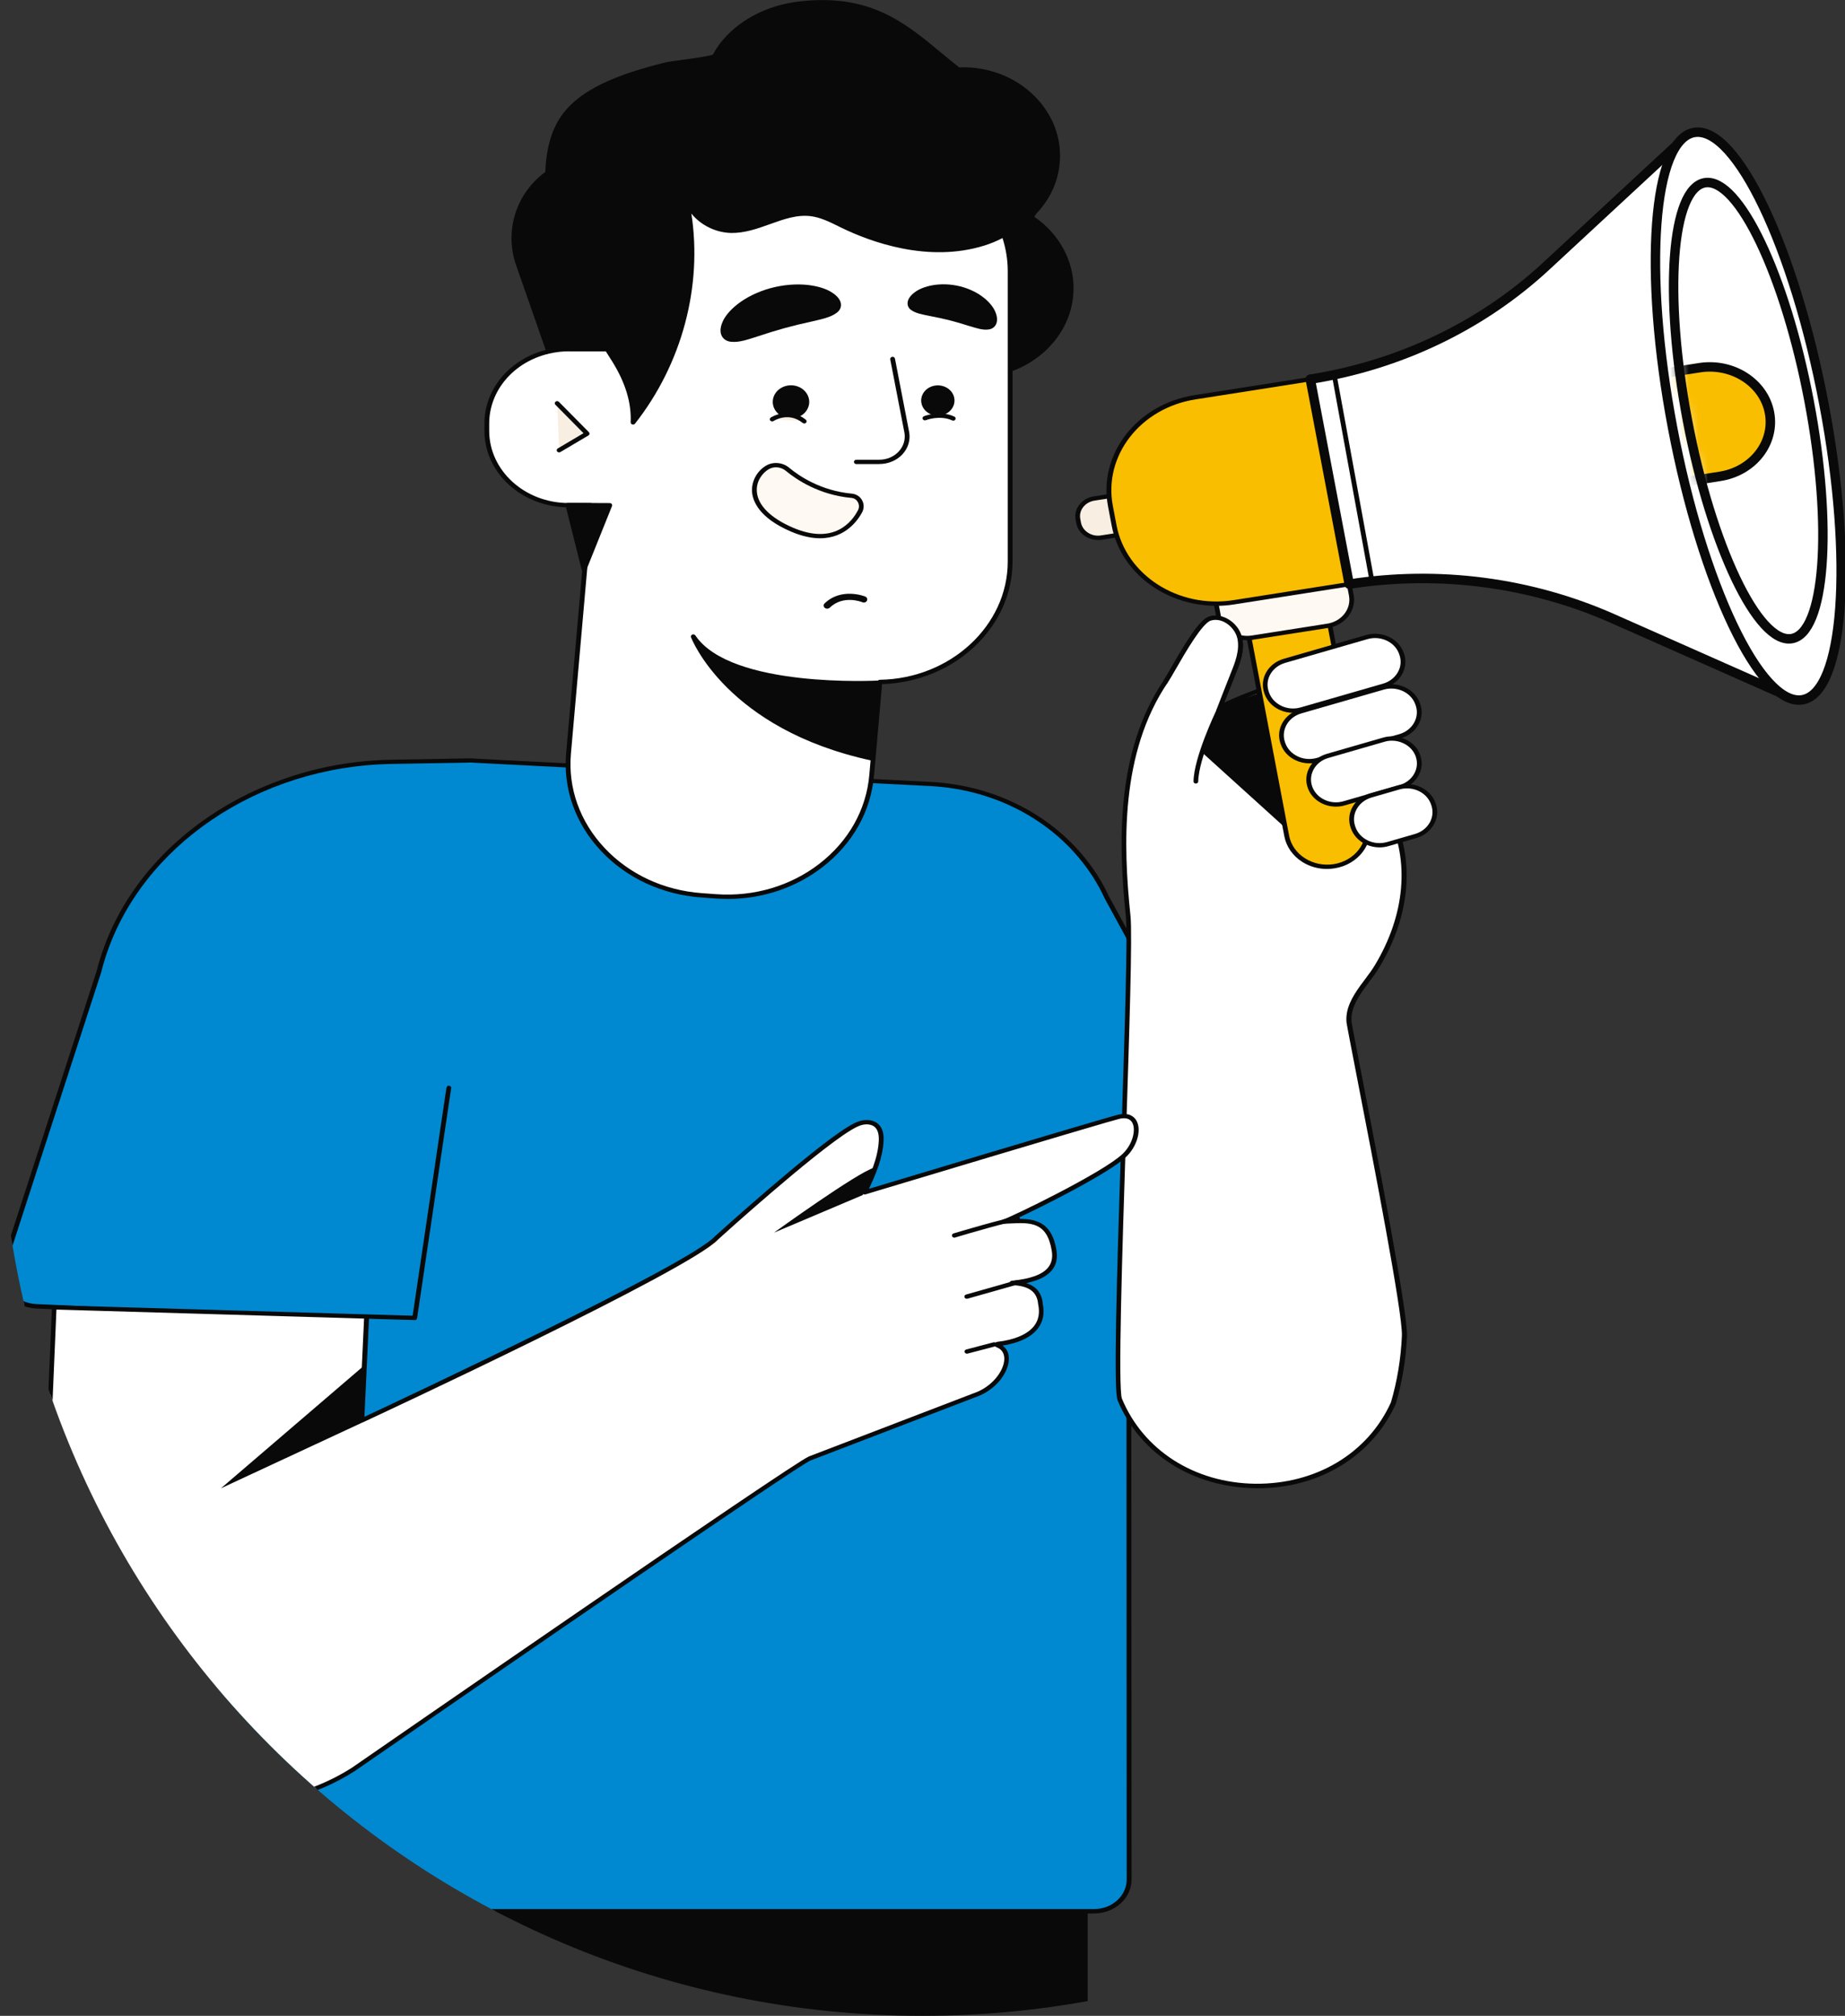
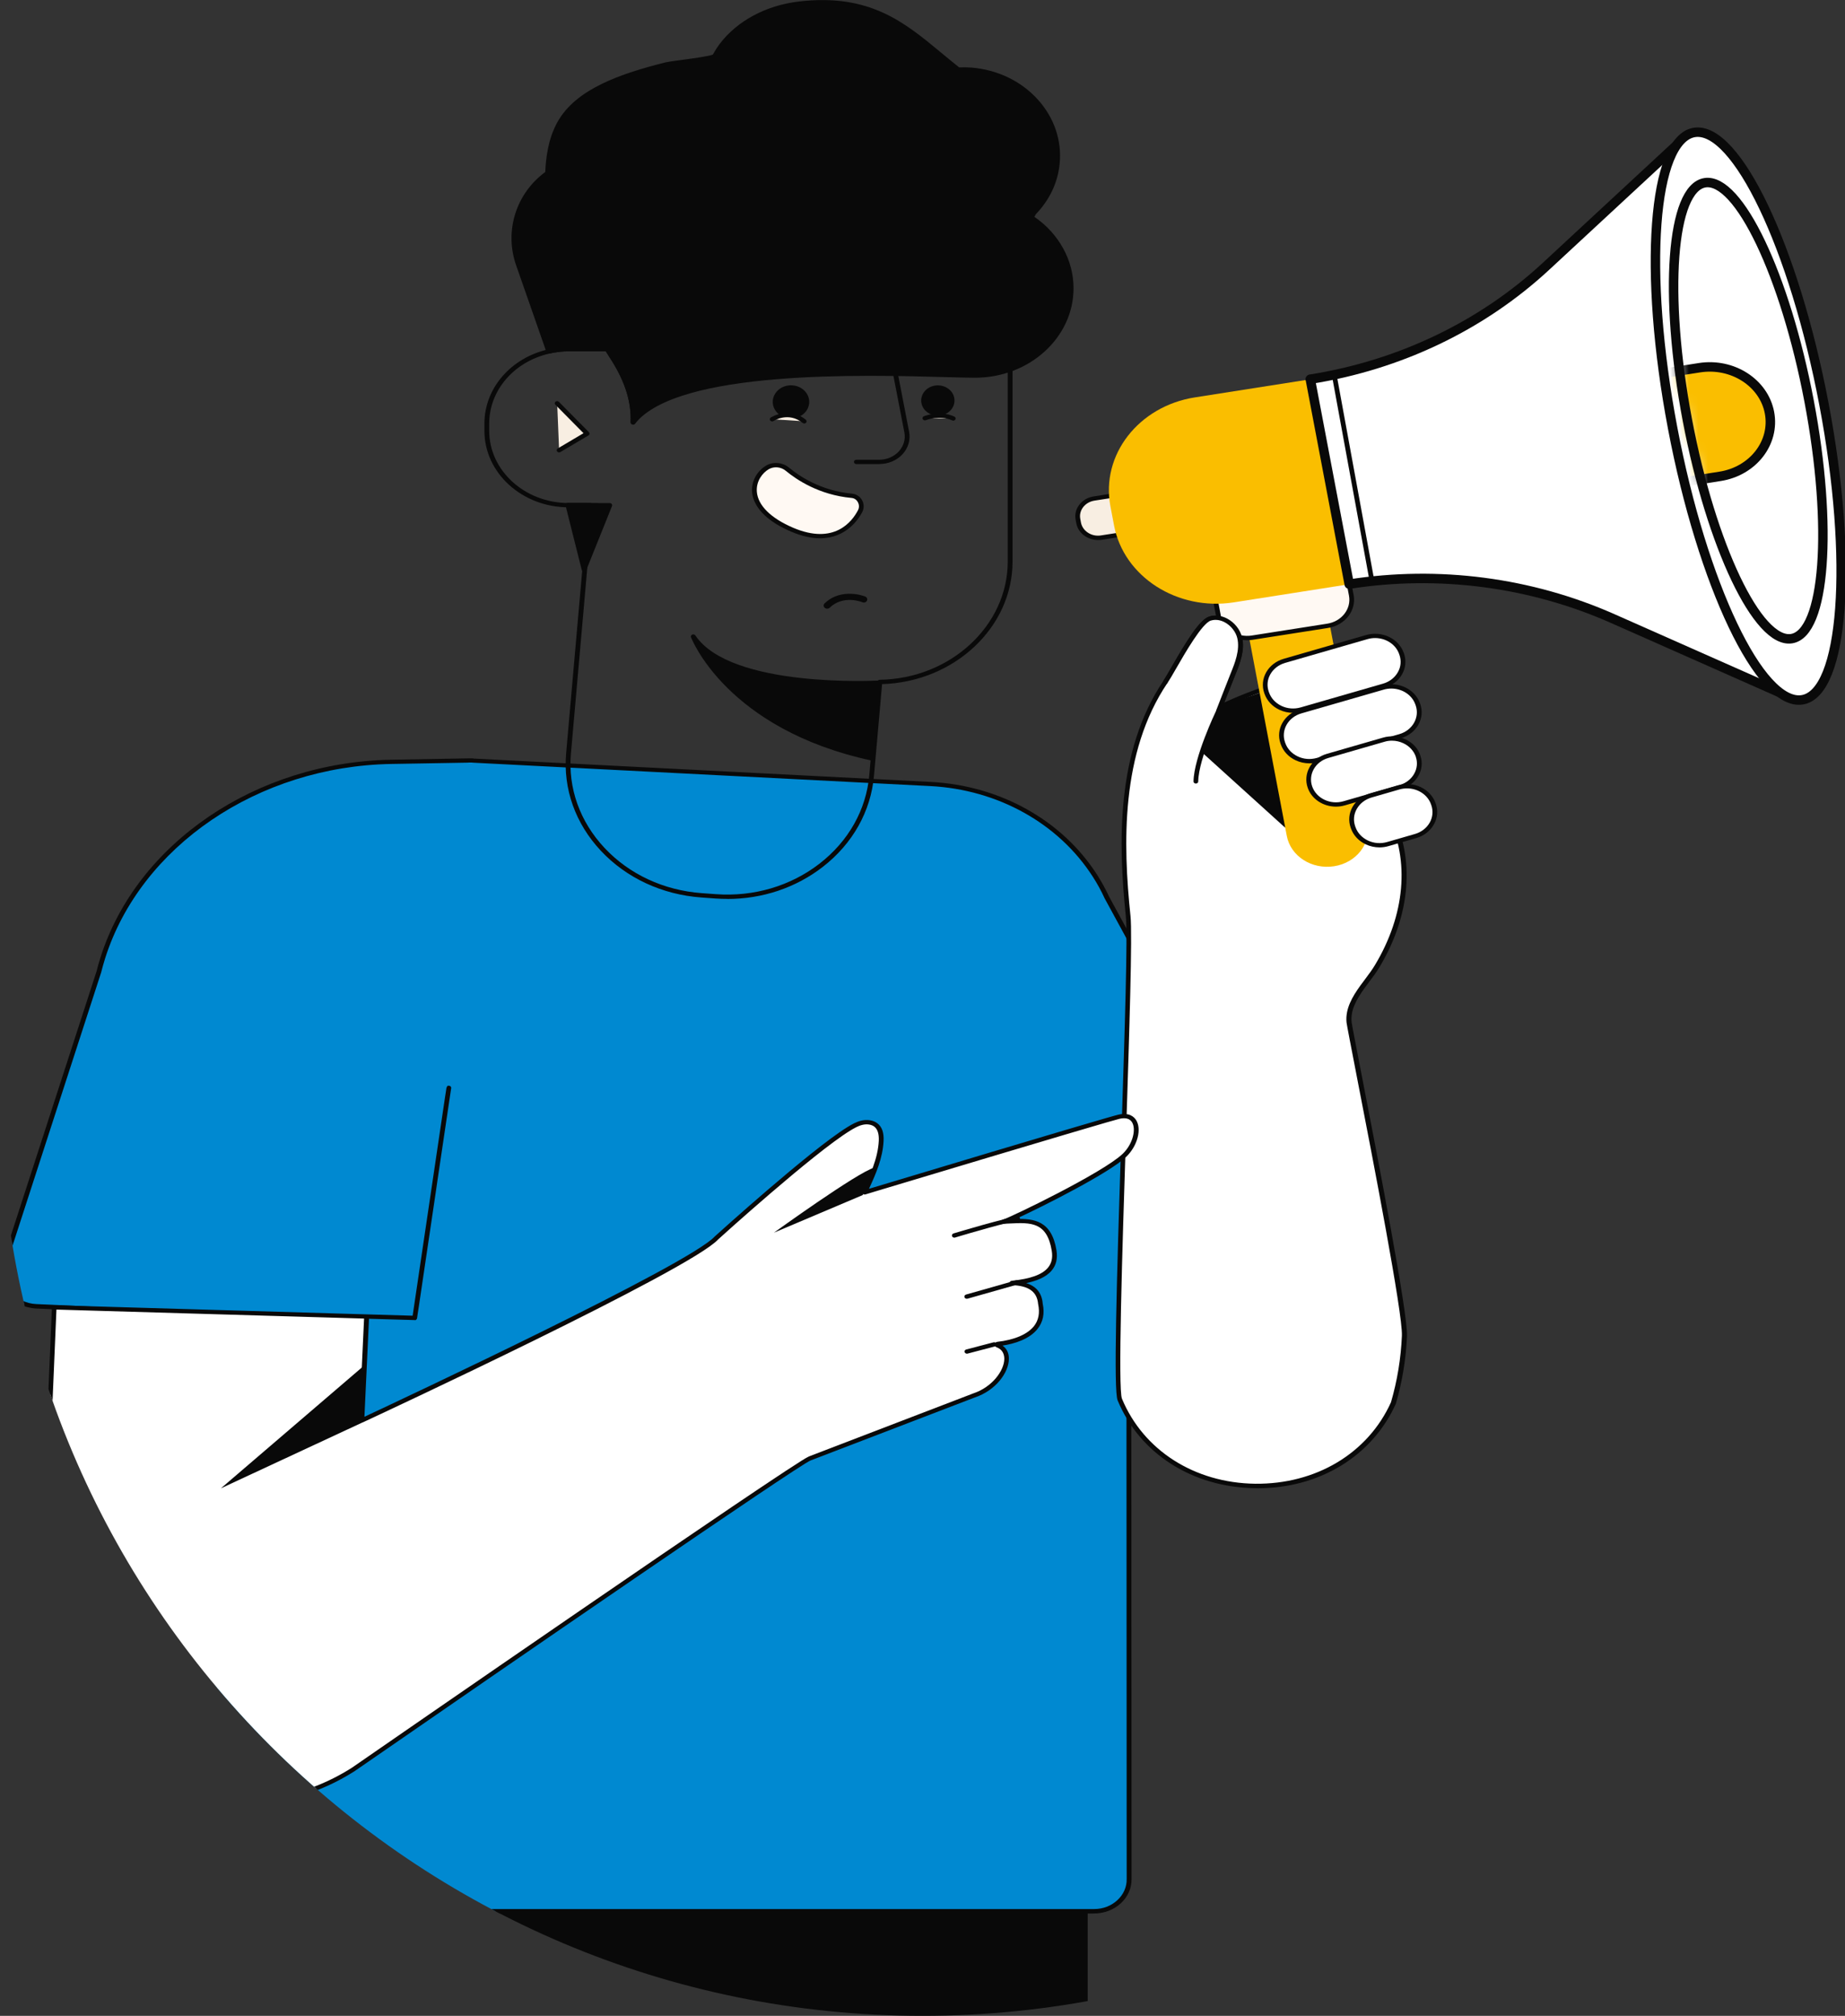
<svg xmlns="http://www.w3.org/2000/svg" width="195" height="213" viewBox="0 0 195 213" fill="none">
  <rect x="0" y="0" width="195" height="213" fill="#333333" stroke="none" />
  <g clip-path="url(#clip0_2616_669)">
    <path d="M114.959 201.861H23.352V213H114.959V201.861Z" fill="#090909" />
    <path d="M131.057 130.422C133.502 130.479 135.139 128.149 134.048 126.157L116.976 94.839C116.612 94.048 116.201 93.286 115.726 92.552C112.206 87.051 105.806 83.225 98.331 82.844L49.972 80.37L49.956 80.349H49.6H49.521C49.466 80.349 49.419 80.349 49.363 80.349L41.349 80.485C27.348 80.73 14.73 88.971 10.861 101.204C10.703 101.7 10.561 102.196 10.434 102.699L0.403 133.644C-0.285 135.765 1.392 137.915 3.821 138.023L27.909 139.123L20.157 197.632C19.856 199.926 21.826 201.947 24.365 201.947H115.632C117.696 201.947 119.357 200.408 119.334 198.538L119.302 130.113L131.057 130.415V130.422Z" fill="#0089D1" />
    <path d="M115.631 202.184H24.373C23.091 202.184 21.865 201.681 21.011 200.811C20.157 199.941 19.761 198.776 19.911 197.618L27.632 139.354L3.813 138.261C2.579 138.203 1.456 137.642 0.744 136.729C0.024 135.808 -0.182 134.665 0.166 133.586L10.197 102.656C10.323 102.16 10.466 101.657 10.624 101.16C14.437 89.108 27.07 80.521 41.349 80.277L49.426 80.133C49.426 80.133 49.49 80.133 49.529 80.133H49.616H49.964C50.004 80.133 50.043 80.14 50.083 80.155L98.362 82.621C105.688 82.995 112.269 86.67 115.964 92.445C116.43 93.178 116.858 93.962 117.229 94.76L134.293 126.064C134.839 127.071 134.775 128.243 134.103 129.185C133.438 130.134 132.291 130.688 131.065 130.652L119.563 130.357L119.595 198.545C119.61 199.509 119.207 200.422 118.456 201.113C117.704 201.803 116.707 202.184 115.639 202.184H115.631ZM49.513 80.586H49.458C49.458 80.586 49.395 80.586 49.371 80.586L41.357 80.723C27.292 80.967 14.856 89.417 11.107 101.276C10.956 101.765 10.814 102.261 10.687 102.764L0.649 133.708C0.34 134.65 0.53 135.657 1.155 136.455C1.78 137.261 2.761 137.75 3.845 137.793L27.933 138.901C28.004 138.901 28.067 138.936 28.115 138.98C28.162 139.03 28.178 139.095 28.17 139.152L20.418 197.661C20.283 198.689 20.639 199.725 21.391 200.494C22.142 201.271 23.234 201.717 24.373 201.717H115.639C116.573 201.717 117.443 201.386 118.092 200.782C118.748 200.178 119.096 199.38 119.08 198.538L119.049 130.113C119.049 130.048 119.073 129.99 119.128 129.947C119.175 129.904 119.239 129.883 119.31 129.883L131.065 130.185C132.125 130.228 133.098 129.739 133.668 128.926C134.237 128.114 134.301 127.114 133.826 126.251L116.755 94.933C116.391 94.135 115.972 93.372 115.513 92.66C111.905 87.015 105.474 83.427 98.315 83.06L49.956 80.586C49.956 80.586 49.901 80.579 49.869 80.572H49.6H49.505L49.513 80.586Z" fill="#090909" />
    <path d="M145.55 102.081C148.509 97.155 149.513 91.2 146.855 85.98L143.454 87.109C143.454 87.109 140.194 78.58 139.672 72.352C138.367 70.231 128.906 74.704 128.906 74.704C128.906 74.704 129.847 72.381 130.314 71.216C130.812 69.986 131.318 68.67 131.018 67.383C130.717 66.096 129.27 64.945 127.901 65.355C126.548 65.757 123.993 70.842 123.186 72.043C118.337 79.249 118.392 88.683 119.247 96.831C119.698 101.175 117.538 145.898 118.361 147.883C123.344 159.87 141.903 160.115 147.259 148.256C147.939 145.926 148.327 143.539 148.429 141.144C148.564 137.908 142.67 108.985 142.575 107.999C142.449 106.626 143.169 105.411 143.999 104.26C144.537 103.519 145.123 102.8 145.55 102.074V102.081Z" fill="white" />
    <path d="M132.908 157.246C132.829 157.246 132.742 157.246 132.663 157.246C126.034 157.159 120.465 153.607 118.123 147.969C117.688 146.912 117.997 136.067 118.527 119.635C118.875 108.913 119.199 98.794 118.993 96.853C118.195 89.187 117.918 79.428 122.973 71.921C123.17 71.633 123.471 71.094 123.835 70.475C125.354 67.836 126.793 65.441 127.83 65.139C128.423 64.959 129.088 65.038 129.697 65.355C130.48 65.765 131.089 66.527 131.279 67.34C131.603 68.728 131.026 70.151 130.567 71.295L129.38 74.236C131.595 73.229 138.675 70.238 139.91 72.244C139.925 72.273 139.941 72.309 139.941 72.338C140.408 77.911 143.121 85.44 143.628 86.814L146.792 85.764C146.911 85.721 147.053 85.778 147.108 85.886C149.576 90.74 149.102 96.687 145.795 102.196C145.487 102.714 145.099 103.232 144.719 103.735C144.553 103.958 144.387 104.174 144.229 104.397C143.319 105.662 142.734 106.755 142.852 107.992C142.876 108.244 143.319 110.516 143.928 113.659C145.629 122.432 148.801 138.764 148.706 141.166C148.603 143.582 148.208 145.991 147.528 148.328C145.028 153.859 139.459 157.253 132.94 157.253L132.908 157.246ZM128.471 65.499C128.312 65.499 128.146 65.52 127.972 65.57C127.055 65.844 125.243 68.994 124.27 70.684C123.89 71.338 123.598 71.856 123.392 72.158C118.416 79.543 118.693 89.209 119.484 96.802C119.69 98.773 119.365 108.906 119.017 119.642C118.606 132.349 118.147 146.746 118.582 147.796C120.853 153.254 126.248 156.692 132.663 156.778C139.087 156.843 144.577 153.564 147.013 148.17C147.678 145.898 148.066 143.517 148.168 141.137C148.263 138.785 145.099 122.483 143.398 113.731C142.765 110.459 142.346 108.294 142.314 108.021C142.18 106.576 142.939 105.303 143.778 104.138C143.944 103.915 144.11 103.692 144.276 103.469C144.664 102.951 145.028 102.462 145.32 101.973C148.509 96.666 149.007 90.956 146.713 86.267L143.533 87.324C143.469 87.346 143.398 87.346 143.335 87.317C143.272 87.288 143.224 87.245 143.208 87.188C143.177 87.101 139.957 78.608 139.419 72.431C138.462 71.108 132.553 73.244 129.016 74.912C128.921 74.955 128.811 74.941 128.732 74.883C128.653 74.819 128.629 74.718 128.66 74.632L130.069 71.144C130.512 70.058 131.057 68.699 130.765 67.44C130.606 66.764 130.084 66.103 129.428 65.757C129.19 65.628 128.85 65.506 128.471 65.506V65.499Z" fill="#090909" />
    <path d="M127.023 79.486L135.835 87.461L142.409 75.84L141.009 70.561L129.048 74.596L127.023 79.486Z" fill="#090909" />
    <path d="M141.001 91.531C138.644 91.898 136.405 90.467 136.002 88.324L132.023 67.383C131.619 65.24 133.193 63.205 135.551 62.838C137.908 62.471 140.147 63.902 140.55 66.045L144.529 86.986C144.933 89.129 143.359 91.165 141.001 91.531Z" fill="#FABE00" />
-     <path d="M140.25 91.819C139.316 91.819 138.399 91.56 137.615 91.057C136.619 90.417 135.954 89.46 135.741 88.36L131.761 67.419C131.556 66.326 131.825 65.218 132.537 64.312C133.241 63.406 134.293 62.802 135.503 62.608C136.706 62.421 137.924 62.665 138.921 63.305C139.917 63.945 140.582 64.902 140.796 66.002L144.775 86.943C145.202 89.209 143.525 91.366 141.041 91.754C140.78 91.797 140.511 91.819 140.25 91.819ZM136.294 63.003C136.065 63.003 135.828 63.025 135.59 63.061C134.514 63.226 133.581 63.766 132.956 64.578C132.331 65.384 132.086 66.369 132.268 67.347L136.247 88.288C136.429 89.266 137.022 90.115 137.916 90.683C138.81 91.251 139.886 91.474 140.962 91.308C143.177 90.963 144.664 89.043 144.284 87.022L140.305 66.081C140.123 65.103 139.53 64.254 138.636 63.686C137.94 63.241 137.125 63.01 136.294 63.01V63.003Z" fill="#090909" />
    <path d="M130.982 60.268L138.965 59.016C140.633 58.754 142.224 59.774 142.511 61.291L142.818 62.907C143.106 64.423 141.984 65.869 140.315 66.13L132.333 67.383C130.665 67.644 129.074 66.624 128.786 65.108L128.479 63.492C128.192 61.975 129.314 60.529 130.982 60.268Z" fill="#FFF9F3" />
    <path d="M131.809 67.649C130.219 67.649 128.819 66.613 128.534 65.139L128.225 63.521C127.917 61.881 129.127 60.314 130.939 60.033L138.921 58.782C140.724 58.502 142.449 59.602 142.757 61.249L143.066 62.867C143.374 64.506 142.164 66.074 140.353 66.354L132.371 67.606C132.181 67.635 131.991 67.649 131.801 67.649H131.809ZM139.49 59.192C139.332 59.192 139.174 59.206 139.008 59.228L131.026 60.479C129.491 60.716 128.463 62.047 128.724 63.442L129.032 65.06C129.293 66.455 130.757 67.39 132.292 67.153L140.273 65.901C141.808 65.664 142.837 64.334 142.575 62.938L142.267 61.321C142.03 60.076 140.835 59.192 139.49 59.192Z" fill="#090909" />
    <path d="M115.63 52.688L117.953 52.324L118.737 56.456L116.414 56.82C115.276 56.998 114.197 56.306 114.001 55.272L113.927 54.882C113.73 53.847 114.491 52.867 115.63 52.688Z" fill="#F8EEE2" />
    <path d="M116.059 57.063C115.584 57.063 115.117 56.927 114.714 56.675C114.2 56.344 113.867 55.862 113.757 55.301L113.685 54.913C113.464 53.755 114.318 52.655 115.592 52.454L117.918 52.087C117.981 52.08 118.052 52.087 118.108 52.123C118.163 52.159 118.202 52.209 118.21 52.274L118.994 56.402C119.001 56.459 118.994 56.524 118.954 56.574C118.914 56.624 118.859 56.66 118.788 56.668L116.462 57.034C116.328 57.056 116.193 57.063 116.059 57.063ZM117.752 52.576L115.671 52.899C114.674 53.058 114.002 53.921 114.176 54.827L114.247 55.215C114.334 55.654 114.595 56.035 114.999 56.294C115.402 56.553 115.885 56.653 116.367 56.574L118.448 56.251L117.752 52.576Z" fill="#090909" />
    <path d="M126.287 41.99L138.487 40.077L142.598 61.733L130.398 63.647C124.442 64.581 118.775 60.946 117.747 55.532L117.36 53.49C116.332 48.076 120.331 42.925 126.287 41.99Z" fill="#FABE00" />
-     <path d="M128.534 64.01C123.186 64.01 118.44 60.508 117.498 55.56L117.111 53.518C116.059 47.988 120.156 42.709 126.24 41.753L138.438 39.84C138.573 39.818 138.707 39.905 138.731 40.027L142.844 61.687C142.852 61.745 142.844 61.809 142.805 61.86C142.765 61.91 142.71 61.946 142.639 61.953L130.44 63.866C129.8 63.967 129.159 64.017 128.526 64.017L128.534 64.01ZM138.28 40.329L126.335 42.206C120.52 43.119 116.612 48.16 117.617 53.446L118.005 55.488C119.009 60.774 124.555 64.326 130.369 63.413L142.314 61.536L138.288 40.329H138.28Z" fill="#090909" />
    <path d="M138.486 40.063L142.599 61.723C152.045 60.242 161.775 61.515 170.469 65.369L189.724 73.898L178.395 14.239L163.397 28.14C156.625 34.418 147.923 38.581 138.478 40.07L138.486 40.063Z" fill="white" stroke="#090909" stroke-linecap="round" stroke-linejoin="round" />
    <path d="M190.47 73.946C194.887 73.253 195.921 59.27 192.778 42.715C189.636 26.16 183.508 13.3 179.09 13.993C174.673 14.686 173.64 28.669 176.782 45.224C179.924 61.78 186.053 74.639 190.47 73.946Z" fill="white" stroke="#090909" stroke-linecap="round" stroke-linejoin="round" />
    <mask id="mask0_2616_669" style="mask-type:luminance" maskUnits="userSpaceOnUse" x="176" y="19" width="17" height="49">
      <path d="M189.348 67.483C192.9 66.926 193.732 55.69 191.207 42.387C188.682 29.084 183.755 18.751 180.203 19.308C176.651 19.865 175.819 31.101 178.344 44.404C180.869 57.707 185.796 68.04 189.348 67.483Z" fill="white" />
    </mask>
    <g mask="url(#mask0_2616_669)">
      <path d="M171.078 40.192L179.614 38.855C183.102 38.308 186.417 40.437 187.018 43.601C187.619 46.772 185.278 49.786 181.797 50.332L173.261 51.67L171.078 40.192Z" fill="#FABE00" stroke="#090909" stroke-linecap="round" stroke-linejoin="round" />
    </g>
    <path d="M189.348 67.483C192.9 66.926 193.732 55.69 191.207 42.387C188.682 29.084 183.755 18.751 180.203 19.308C176.651 19.865 175.819 31.101 178.344 44.404C180.869 57.707 185.796 68.04 189.348 67.483Z" stroke="#090909" stroke-linecap="round" stroke-linejoin="round" />
    <path d="M145.004 61.637C144.885 61.637 144.775 61.558 144.759 61.443L140.764 39.639C140.74 39.516 140.835 39.394 140.97 39.373C141.104 39.351 141.239 39.437 141.262 39.559L145.257 61.364C145.281 61.486 145.186 61.608 145.052 61.63C145.036 61.63 145.02 61.63 145.012 61.63L145.004 61.637Z" fill="#090909" />
    <path d="M137.478 75.174L146.179 72.663C147.709 72.222 149.356 72.991 149.844 74.39L149.875 74.479C150.361 75.87 149.514 77.367 147.976 77.811L139.275 80.321C137.744 80.763 136.098 79.993 135.61 78.595L135.578 78.506C135.093 77.115 135.939 75.618 137.478 75.174Z" fill="white" />
    <path d="M138.391 80.658C137.892 80.658 137.394 80.55 136.935 80.334C136.184 79.982 135.63 79.385 135.369 78.652L135.337 78.565C134.807 77.055 135.733 75.43 137.394 74.948L146.096 72.438C147.765 71.957 149.545 72.798 150.075 74.308L150.107 74.394C150.637 75.904 149.711 77.53 148.05 78.012L139.348 80.521C139.031 80.615 138.715 80.658 138.391 80.658ZM147.053 72.755C146.784 72.755 146.515 72.791 146.246 72.87L137.544 75.379C136.144 75.782 135.369 77.149 135.812 78.421L135.843 78.508C136.057 79.119 136.524 79.622 137.157 79.924C137.789 80.227 138.509 80.277 139.19 80.083L147.892 77.573C149.292 77.17 150.067 75.804 149.624 74.531L149.592 74.445C149.236 73.416 148.184 72.755 147.053 72.755Z" fill="#090909" />
    <path d="M135.764 69.831L144.464 67.319C145.995 66.877 147.642 67.647 148.13 69.045L148.161 69.134C148.647 70.525 147.801 72.022 146.263 72.466L137.562 74.978C136.032 75.42 134.392 74.648 133.906 73.257L133.875 73.168C133.389 71.777 134.236 70.28 135.774 69.836L135.764 69.831Z" fill="white" />
    <path d="M136.674 75.322C136.176 75.322 135.677 75.214 135.218 74.998C134.467 74.646 133.913 74.049 133.652 73.316L133.62 73.229C133.367 72.496 133.439 71.719 133.826 71.036C134.214 70.353 134.87 69.849 135.677 69.612L144.379 67.102C146.04 66.621 147.828 67.462 148.358 68.972L148.39 69.058C148.643 69.792 148.572 70.569 148.184 71.252C147.797 71.935 147.14 72.438 146.333 72.676L137.631 75.185C137.315 75.279 136.998 75.322 136.674 75.322ZM145.336 67.419C145.067 67.419 144.798 67.455 144.529 67.534L135.828 70.044C135.155 70.238 134.601 70.662 134.269 71.237C133.937 71.813 133.882 72.467 134.095 73.085L134.127 73.172C134.34 73.783 134.807 74.286 135.44 74.588C136.073 74.891 136.793 74.941 137.473 74.747L146.175 72.237C146.847 72.043 147.401 71.618 147.733 71.043C148.065 70.468 148.121 69.813 147.907 69.195L147.876 69.109C147.52 68.08 146.468 67.419 145.336 67.419Z" fill="#090909" />
    <path d="M149.869 79.853V79.874C150.36 81.248 149.513 82.722 148.002 83.16L142.069 84.872C140.558 85.311 138.936 84.541 138.454 83.168V83.146C137.963 81.773 138.81 80.298 140.321 79.86L146.254 78.148C147.765 77.71 149.387 78.479 149.869 79.853Z" fill="white" />
    <path d="M141.199 85.232C139.87 85.232 138.636 84.455 138.217 83.247C137.687 81.73 138.596 80.126 140.242 79.651L146.175 77.94C146.966 77.71 147.82 77.774 148.564 78.127C149.307 78.479 149.861 79.069 150.106 79.788V79.809C150.368 80.528 150.296 81.305 149.909 81.981C149.521 82.657 148.872 83.16 148.081 83.383L142.148 85.095C141.832 85.189 141.515 85.232 141.199 85.232ZM147.116 78.263C146.847 78.263 146.586 78.299 146.325 78.378L140.392 80.09C139.008 80.485 138.248 81.837 138.683 83.089C139.126 84.369 140.614 85.066 141.99 84.663L147.923 82.952C148.588 82.758 149.133 82.341 149.458 81.773C149.782 81.204 149.845 80.557 149.632 79.953V79.932C149.41 79.328 148.951 78.831 148.327 78.537C147.947 78.357 147.535 78.263 147.116 78.263Z" fill="#090909" />
    <path d="M144.888 84.052L147.828 83.203C149.359 82.762 151.006 83.532 151.494 84.93L151.525 85.02C152.01 86.411 151.163 87.908 149.625 88.351L146.684 89.199C145.153 89.641 143.514 88.868 143.029 87.477L142.998 87.388C142.512 85.996 143.362 84.507 144.892 84.065L144.888 84.052Z" fill="white" />
    <path d="M145.803 89.539C145.305 89.539 144.806 89.431 144.347 89.216C143.596 88.863 143.042 88.266 142.781 87.533L142.749 87.447C142.496 86.713 142.568 85.936 142.955 85.253C143.343 84.57 143.999 84.067 144.806 83.829L147.741 82.981C149.402 82.499 151.19 83.34 151.72 84.85L151.752 84.937C152.005 85.663 151.934 86.447 151.538 87.13C151.151 87.813 150.494 88.317 149.687 88.554L146.752 89.403C146.436 89.496 146.119 89.539 145.795 89.539H145.803ZM148.706 83.304C148.437 83.304 148.168 83.34 147.899 83.419L144.964 84.268C144.292 84.462 143.738 84.886 143.406 85.462C143.074 86.037 143.018 86.692 143.232 87.31L143.264 87.396C143.477 88.007 143.944 88.511 144.577 88.813C145.21 89.115 145.93 89.165 146.61 88.971L149.545 88.123C150.217 87.928 150.771 87.504 151.103 86.929C151.428 86.353 151.491 85.699 151.277 85.081L151.246 84.994C150.89 83.966 149.838 83.304 148.706 83.304Z" fill="#090909" />
    <path d="M128.771 75.157C128.771 75.157 129.839 72.381 130.314 71.216C130.812 69.986 131.318 68.67 131.018 67.383C130.717 66.096 129.27 64.945 127.901 65.355C126.548 65.757 123.993 70.842 123.186 72.043" fill="white" />
    <path d="M129.009 75.228L128.534 75.078C128.534 75.078 129.61 72.302 130.076 71.137C130.519 70.051 131.065 68.692 130.773 67.433C130.614 66.757 130.092 66.096 129.436 65.75C129.096 65.57 128.573 65.398 127.98 65.57C127.062 65.844 125.251 68.994 124.278 70.684C123.898 71.338 123.605 71.856 123.4 72.158C123.329 72.266 123.17 72.302 123.052 72.237C122.933 72.172 122.894 72.028 122.965 71.921C123.162 71.633 123.463 71.094 123.827 70.475C125.346 67.836 126.786 65.441 127.822 65.139C128.415 64.959 129.08 65.038 129.689 65.355C130.472 65.765 131.081 66.527 131.271 67.34C131.595 68.728 131.018 70.151 130.559 71.295C130.092 72.46 129.016 75.228 129.016 75.228H129.009Z" fill="#090909" />
    <path d="M126.39 82.794C126.248 82.794 126.137 82.686 126.145 82.564C126.177 80.047 128.455 75.264 128.55 75.063C128.605 74.948 128.755 74.898 128.882 74.948C129.009 74.998 129.064 75.135 129.009 75.25C128.985 75.3 126.675 80.147 126.643 82.571C126.643 82.693 126.532 82.794 126.39 82.794Z" fill="#090909" />
    <path d="M108.978 22.955C109.097 22.811 109.2 22.653 109.271 22.487C110.632 21.092 111.534 19.302 111.739 17.302C112.254 12.283 108.187 7.831 102.666 7.364C102.199 7.328 101.74 7.328 101.289 7.342C96.416 3.517 93.022 -0.618 84.479 0.381C81.188 0.769 78.127 2.308 76.252 4.804C75.991 5.149 75.761 5.523 75.556 5.904C75.389 6.213 71.031 6.659 70.453 6.803C66.379 7.824 61.174 9.349 59.141 13.016C58.239 14.634 57.962 16.468 57.883 18.288C54.814 20.503 53.564 24.422 54.806 27.974L58.01 37.143C58.682 36.992 59.378 36.899 60.098 36.899H64.18C64.433 37.287 64.678 37.675 64.924 38.071C66.189 40.106 67.012 42.271 66.917 44.637C72.194 37.927 97.46 39.675 103.069 39.675C108.678 39.675 113.227 35.54 113.227 30.441C113.227 27.356 111.557 24.63 108.994 22.955H108.978Z" fill="#090909" />
    <path d="M66.901 44.859C66.901 44.859 66.846 44.859 66.822 44.845C66.719 44.809 66.648 44.723 66.648 44.622C66.735 42.537 66.094 40.43 64.694 38.179C64.473 37.826 64.251 37.474 64.022 37.122H60.082C59.425 37.122 58.745 37.201 58.057 37.359C57.93 37.388 57.796 37.323 57.756 37.208L54.553 28.039C53.287 24.422 54.521 20.466 57.63 18.172C57.693 16.763 57.907 14.721 58.911 12.908C60.865 9.392 65.572 7.788 70.382 6.58C70.588 6.53 71.173 6.451 71.917 6.35C73.008 6.206 75.01 5.933 75.342 5.767C75.571 5.35 75.801 4.991 76.038 4.674C77.889 2.215 80.951 0.568 84.439 0.158C91.891 -0.712 95.578 2.337 99.47 5.566C100.087 6.077 100.72 6.602 101.376 7.119C101.867 7.105 102.294 7.112 102.689 7.141C105.427 7.371 107.903 8.558 109.659 10.485C111.415 12.412 112.246 14.843 111.992 17.331C111.795 19.302 110.925 21.128 109.493 22.617C109.445 22.717 109.39 22.811 109.327 22.912C111.921 24.695 113.464 27.5 113.464 30.455C113.464 35.669 108.797 39.912 103.061 39.912C102.318 39.912 101.258 39.883 99.905 39.847C91.44 39.61 71.616 39.049 67.107 44.78C67.059 44.845 66.98 44.874 66.901 44.874V44.859ZM60.082 36.661H64.164C64.251 36.661 64.338 36.705 64.378 36.776C64.631 37.165 64.876 37.553 65.121 37.949C66.427 40.041 67.091 42.019 67.146 43.975C72.502 38.603 90.918 39.114 99.905 39.373C101.25 39.408 102.31 39.437 103.045 39.437C108.504 39.437 112.95 35.396 112.95 30.434C112.95 27.557 111.407 24.825 108.82 23.134C108.765 23.099 108.725 23.048 108.717 22.983C108.71 22.926 108.717 22.861 108.765 22.811C108.884 22.66 108.971 22.523 109.026 22.394C109.034 22.365 109.05 22.343 109.073 22.322C110.458 20.905 111.288 19.158 111.478 17.266C111.724 14.9 110.932 12.585 109.263 10.758C107.594 8.932 105.237 7.803 102.634 7.58C102.231 7.544 101.803 7.537 101.289 7.558C101.226 7.558 101.163 7.544 101.115 7.501C100.427 6.961 99.77 6.415 99.13 5.883C95.166 2.603 91.733 -0.245 84.51 0.604C81.164 0.992 78.229 2.567 76.457 4.926C76.228 5.235 76.007 5.588 75.777 5.998C75.65 6.235 75.105 6.379 71.988 6.796C71.315 6.889 70.683 6.968 70.508 7.012C65.817 8.191 61.221 9.744 59.354 13.11C58.603 14.462 58.215 16.109 58.128 18.288C58.128 18.352 58.089 18.417 58.033 18.46C55.027 20.632 53.825 24.422 55.035 27.895L58.168 36.856C58.816 36.719 59.465 36.654 60.09 36.654L60.082 36.661Z" fill="#090909" />
-     <path d="M89.043 23.861C87.991 23.35 86.939 22.782 85.76 22.624C82.857 22.236 80.191 24.458 77.256 24.386C75.144 24.335 73.151 22.948 72.542 21.107C74.274 29.204 72.186 37.92 66.901 44.629C66.996 42.263 66.181 40.099 64.908 38.064C64.662 37.668 64.409 37.28 64.164 36.892H60.082C59.362 36.892 58.666 36.985 57.994 37.136C54.244 37.992 51.436 41.084 51.436 44.752V45.521C51.436 49.843 55.328 53.381 60.082 53.381H62.392L60.082 79.608C59.41 87.274 65.699 93.991 74.132 94.602L75.619 94.71C84.052 95.321 91.44 89.604 92.113 81.938L92.983 72.057C100.609 71.942 106.756 66.297 106.756 59.336V28.636C106.756 27.298 106.518 26.018 106.091 24.81C105.411 25.184 104.691 25.5 103.947 25.731C99.066 27.255 93.584 26.076 89.028 23.861H89.043Z" fill="white" />
    <path d="M76.877 94.983C76.457 94.983 76.03 94.969 75.611 94.94L74.124 94.832C69.978 94.53 66.205 92.775 63.508 89.899C60.81 87.022 59.505 83.355 59.837 79.586L62.123 53.604H60.09C55.185 53.604 51.198 49.98 51.198 45.521V44.752C51.198 41.041 53.975 37.819 57.946 36.913C58.674 36.748 59.394 36.661 60.098 36.661H64.18C64.267 36.661 64.354 36.705 64.394 36.776C64.647 37.165 64.892 37.553 65.137 37.949C66.419 40.013 67.091 41.969 67.162 43.896C72.035 37.352 73.958 28.902 72.296 21.15C72.273 21.027 72.352 20.912 72.486 20.884C72.621 20.855 72.747 20.927 72.787 21.042C73.364 22.797 75.247 24.105 77.264 24.156C78.609 24.192 79.906 23.717 81.18 23.264C82.659 22.732 84.194 22.185 85.8 22.401C86.884 22.545 87.857 23.019 88.798 23.487L89.162 23.667C92.184 25.134 98.109 27.32 103.876 25.522C104.588 25.299 105.3 24.997 105.972 24.623C106.044 24.587 106.123 24.58 106.194 24.602C106.265 24.623 106.32 24.681 106.344 24.745C106.787 26.025 107.017 27.334 107.017 28.643V59.343C107.017 66.297 100.854 72.057 93.228 72.287L92.374 81.96C92.042 85.728 90.119 89.158 86.947 91.61C84.107 93.811 80.563 94.99 76.877 94.99V94.983ZM60.09 37.122C59.434 37.122 58.753 37.201 58.065 37.359C54.315 38.215 51.705 41.257 51.705 44.752V45.521C51.705 49.728 55.47 53.151 60.098 53.151H62.408C62.479 53.151 62.542 53.18 62.59 53.223C62.637 53.273 62.661 53.331 62.653 53.396L60.343 79.622C60.019 83.268 61.285 86.814 63.895 89.597C66.506 92.38 70.153 94.077 74.163 94.372L75.65 94.48C79.661 94.775 83.561 93.624 86.623 91.251C89.684 88.878 91.551 85.562 91.875 81.916L92.746 72.035C92.754 71.921 92.864 71.827 92.991 71.827C100.443 71.712 106.51 66.11 106.51 59.336V28.636C106.51 27.471 106.32 26.299 105.957 25.155C105.332 25.479 104.691 25.745 104.042 25.946C98.093 27.802 92.018 25.565 88.925 24.062L88.561 23.882C87.659 23.436 86.725 22.983 85.729 22.847C84.257 22.653 82.849 23.156 81.37 23.688C80.049 24.163 78.68 24.645 77.256 24.616C75.603 24.573 74.037 23.767 73.072 22.566C74.258 30.261 72.083 38.452 67.115 44.766C67.052 44.845 66.933 44.881 66.83 44.852C66.727 44.824 66.656 44.73 66.656 44.629C66.743 42.544 66.102 40.437 64.702 38.186C64.481 37.834 64.259 37.481 64.03 37.129H60.09V37.122Z" fill="#090909" />
    <path d="M64.449 53.396L61.728 60.163L60.019 53.367L64.449 53.396Z" fill="#090909" />
    <path d="M61.728 60.393C61.728 60.393 61.72 60.393 61.712 60.393C61.601 60.393 61.506 60.314 61.482 60.213L59.774 53.417C59.758 53.352 59.774 53.281 59.821 53.223C59.869 53.166 59.964 53.144 60.019 53.137L64.449 53.158C64.528 53.158 64.607 53.194 64.655 53.259C64.702 53.324 64.71 53.396 64.686 53.468L61.965 60.235C61.925 60.328 61.83 60.386 61.728 60.386V60.393ZM60.335 53.604L61.783 59.357L64.093 53.619L60.343 53.597L60.335 53.604Z" fill="#090909" />
    <path d="M58.888 42.609L62.06 45.816L59.093 47.578" fill="#F8EEE2" />
    <path d="M59.093 47.801C59.014 47.801 58.927 47.765 58.88 47.7C58.801 47.592 58.84 47.456 58.951 47.384L61.672 45.773L58.698 42.767C58.603 42.673 58.611 42.529 58.714 42.443C58.816 42.357 58.975 42.364 59.069 42.458L62.242 45.665C62.289 45.715 62.313 45.78 62.305 45.845C62.297 45.909 62.258 45.967 62.194 46.01L59.228 47.765C59.188 47.786 59.141 47.801 59.093 47.801Z" fill="#090909" />
    <path d="M92.928 49.038H90.507C90.365 49.038 90.254 48.937 90.254 48.808C90.254 48.678 90.365 48.577 90.507 48.577H92.928C93.727 48.577 94.478 48.261 94.992 47.7C95.507 47.146 95.72 46.413 95.586 45.701L94.09 37.97C94.067 37.848 94.162 37.726 94.296 37.704C94.431 37.683 94.565 37.762 94.589 37.891L96.084 45.622C96.25 46.47 95.997 47.333 95.388 47.995C94.779 48.657 93.885 49.031 92.936 49.031L92.928 49.038Z" fill="#090909" />
    <path d="M100.854 42.033C101.028 42.904 100.395 43.738 99.438 43.896C98.481 44.054 97.563 43.479 97.389 42.609C97.215 41.739 97.848 40.904 98.805 40.746C99.762 40.588 100.68 41.163 100.854 42.033Z" fill="#090909" />
    <path d="M91.393 63.658C91.314 63.679 91.227 63.672 91.148 63.636C91.069 63.6 89.13 62.831 87.691 64.211C87.548 64.348 87.319 64.348 87.169 64.226C87.018 64.096 87.018 63.888 87.153 63.758C88.956 62.025 91.424 63.025 91.448 63.032C91.63 63.111 91.709 63.305 91.63 63.471C91.583 63.564 91.496 63.629 91.393 63.658Z" fill="#090909" />
    <path d="M77.28 36.115C78.158 36.208 79.131 35.842 80.096 35.54C81.061 35.216 82.034 34.914 82.897 34.677C83.759 34.439 84.756 34.195 85.76 33.979C86.749 33.742 87.786 33.555 88.45 33.037C89.091 32.548 89.123 31.656 87.912 30.894C86.765 30.146 84.265 29.679 81.409 30.455C78.57 31.246 76.805 32.886 76.339 34.08C75.832 35.309 76.434 36.036 77.272 36.115H77.28Z" fill="#090909" />
    <path d="M104.533 34.806C103.876 34.921 103.156 34.655 102.436 34.447C101.724 34.216 100.997 34.008 100.356 33.842C99.715 33.684 98.971 33.519 98.236 33.382C97.5 33.231 96.733 33.109 96.242 32.713C95.767 32.332 95.752 31.584 96.653 30.901C97.516 30.232 99.375 29.736 101.495 30.261C103.607 30.8 104.904 32.095 105.245 33.073C105.616 34.08 105.165 34.705 104.533 34.806Z" fill="#090909" />
    <path d="M85.523 42.594C85.444 43.558 84.519 44.284 83.458 44.212C82.398 44.14 81.599 43.299 81.678 42.335C81.758 41.372 82.683 40.645 83.743 40.717C84.803 40.789 85.602 41.631 85.523 42.594Z" fill="#090909" />
    <path d="M81.615 44.299C81.615 44.299 83.332 43.177 85.001 44.514L81.615 44.299Z" fill="#F8EEE2" />
    <path d="M85.001 44.745C84.938 44.745 84.882 44.723 84.835 44.687C83.34 43.486 81.821 44.442 81.758 44.486C81.647 44.557 81.489 44.536 81.409 44.435C81.33 44.335 81.354 44.191 81.465 44.119C81.481 44.104 83.371 42.904 85.167 44.349C85.27 44.435 85.278 44.579 85.191 44.672C85.143 44.723 85.072 44.752 85.001 44.752V44.745Z" fill="#090909" />
    <path d="M97.745 44.184C97.745 44.184 99.304 43.551 100.743 44.212L97.745 44.184Z" fill="#F8EEE2" />
    <path d="M100.743 44.442C100.743 44.442 100.664 44.435 100.633 44.421C99.319 43.817 97.872 44.392 97.856 44.399C97.729 44.45 97.579 44.399 97.524 44.284C97.468 44.169 97.524 44.032 97.65 43.982C97.722 43.953 99.335 43.313 100.862 44.018C100.989 44.076 101.036 44.212 100.973 44.327C100.925 44.407 100.838 44.45 100.751 44.45L100.743 44.442Z" fill="#090909" />
    <path d="M81.101 49.39C81.766 48.987 82.651 49.088 83.245 49.577C84.321 50.476 86.662 52.065 90.016 52.374C90.839 52.454 91.266 53.324 90.91 54C90.135 55.495 88.047 57.804 83.712 55.956C78.427 53.705 79.353 50.44 81.093 49.383L81.101 49.39Z" fill="#FFF9F3" />
    <path d="M86.678 56.876C85.808 56.876 84.787 56.675 83.609 56.172C80.207 54.719 79.566 52.935 79.487 52.008C79.4 50.9 79.97 49.8 80.951 49.21C81.702 48.757 82.715 48.843 83.403 49.419C84.471 50.31 86.765 51.857 90.032 52.159C90.467 52.202 90.855 52.432 91.076 52.792C91.33 53.194 91.345 53.691 91.132 54.108C90.728 54.877 89.423 56.876 86.67 56.876H86.678ZM81.236 49.584C80.603 49.965 79.898 50.821 79.993 51.972C80.112 53.41 81.473 54.755 83.822 55.762C88.189 57.624 90.072 55.086 90.681 53.913C90.831 53.633 90.815 53.288 90.641 53.014C90.499 52.777 90.262 52.633 89.985 52.612C86.567 52.295 84.186 50.684 83.063 49.757C82.541 49.318 81.789 49.253 81.228 49.591L81.236 49.584Z" fill="#090909" />
    <path d="M92.904 72.129C92.904 72.129 77.153 73.049 73.269 67.253C73.269 67.253 76.774 76.818 92.2 80.14L92.904 72.129Z" fill="#090909" />
    <path d="M92.2 80.37C92.2 80.37 92.16 80.37 92.144 80.37C76.758 77.055 73.072 67.426 73.032 67.332C72.993 67.225 73.048 67.102 73.166 67.052C73.277 67.002 73.42 67.038 73.491 67.138C77.256 72.755 92.738 71.913 92.896 71.906C92.967 71.906 93.038 71.928 93.094 71.971C93.141 72.021 93.173 72.086 93.165 72.151L92.461 80.162C92.461 80.227 92.421 80.291 92.358 80.327C92.318 80.356 92.263 80.37 92.208 80.37H92.2ZM74.337 68.771C76.07 71.582 80.872 77.386 91.97 79.86L92.627 72.374C90.602 72.467 79.195 72.784 74.337 68.771Z" fill="#090909" />
    <path d="M4.343 171.125L5.743 138.138L43.834 139.253C43.818 139.454 47.457 114.752 47.441 114.953L43.834 139.253L38.763 139.109L38.256 150.083C38.256 150.083 72.787 134.032 75.746 130.796C75.746 130.796 85.737 121.735 89.732 119.275C90.159 119.009 90.602 118.75 91.1 118.635C91.599 118.52 92.176 118.563 92.572 118.858C93.094 119.247 93.181 119.937 93.149 120.548C93.054 122.447 92.231 124.223 91.409 125.985C91.654 125.913 116.889 118.312 118.282 117.995C120.671 117.449 120.56 120.448 118.867 122.073C116.707 124.151 106.653 128.962 106.107 129.077C108.536 128.998 110.853 128.552 111.431 132.141C111.834 134.622 109.422 135.312 106.969 135.564C108.512 135.614 109.841 136.082 109.983 137.757C110.592 140.576 108.013 141.727 105.442 142.014C105.363 142.022 105.355 142.115 105.427 142.144C107.539 142.899 106.075 146.423 102.974 147.451L85.61 154.103C83.83 154.837 37.347 186.975 37.347 186.975C31.959 190.405 25.71 191.167 20.093 189.865C10.767 187.701 4.39 179.877 4.351 171.132L4.343 171.125Z" fill="white" />
    <path d="M25.338 190.7C23.574 190.7 21.794 190.498 20.022 190.088C10.68 187.924 4.129 180.128 4.09 171.132L5.49 138.138C5.49 138.016 5.601 137.923 5.751 137.915L43.612 139.023L47.045 115.867C47.085 115.615 47.116 115.414 47.14 115.263L47.188 114.925H47.203C47.259 114.709 47.322 114.716 47.465 114.723C47.599 114.738 47.702 114.846 47.686 114.968L46.222 124.827C46.159 125.28 46.088 125.733 46.025 126.186L44.253 138.138C44.205 138.469 44.166 138.721 44.134 138.908L44.079 139.289C44.079 139.339 44.047 139.382 44.008 139.418C43.96 139.497 43.905 139.497 43.802 139.483C43.802 139.483 43.802 139.483 43.794 139.483L39 139.346L38.517 149.702C42.315 147.926 72.819 133.629 75.54 130.652C75.658 130.544 85.61 121.533 89.573 119.088C90.032 118.808 90.491 118.542 91.021 118.412C91.654 118.261 92.295 118.362 92.722 118.686C93.212 119.052 93.434 119.671 93.386 120.563C93.299 122.346 92.587 124.007 91.844 125.611C91.994 125.568 92.176 125.51 92.382 125.453C112.704 119.34 117.641 117.909 118.202 117.78C119.342 117.514 119.864 118.017 120.069 118.341C120.694 119.311 120.22 121.095 119.025 122.238C117.269 123.928 110.236 127.481 107.349 128.804C109.295 128.746 111.154 128.984 111.66 132.119C111.795 132.975 111.629 133.694 111.146 134.255C110.537 134.981 109.493 135.362 108.464 135.578C109.54 135.923 110.118 136.635 110.205 137.75C110.426 138.778 110.244 139.684 109.659 140.418C108.797 141.504 107.254 141.978 105.957 142.18C106.408 142.496 106.645 142.985 106.629 143.604C106.613 145.02 105.253 146.926 103.014 147.667L85.665 154.319C84.281 154.887 53.524 176.051 37.457 187.162C33.779 189.499 29.594 190.707 25.306 190.707L25.338 190.7ZM4.596 171.132C4.636 179.92 11.028 187.528 20.149 189.643C26.082 191.016 32.133 190.002 37.188 186.788C39.079 185.479 83.704 154.628 85.492 153.894L102.856 147.235C104.873 146.566 106.131 144.826 106.146 143.589C106.146 143.165 106.012 142.604 105.316 142.352C105.173 142.302 105.094 142.173 105.11 142.043C105.126 141.907 105.245 141.806 105.395 141.784C107.206 141.583 108.583 140.993 109.271 140.137C109.77 139.512 109.92 138.728 109.722 137.8C109.611 136.484 108.725 135.851 106.945 135.794C106.811 135.794 106.708 135.693 106.7 135.571C106.7 135.449 106.795 135.348 106.922 135.334C108.923 135.125 110.133 134.686 110.751 133.96C111.146 133.493 111.281 132.903 111.162 132.169C110.663 129.092 108.923 129.171 106.716 129.279C106.51 129.286 106.305 129.3 106.099 129.307C105.964 129.307 105.854 129.228 105.838 129.106C105.822 128.991 105.901 128.883 106.028 128.854C106.684 128.689 116.565 123.928 118.661 121.915C119.769 120.85 120.093 119.268 119.634 118.563C119.389 118.19 118.946 118.074 118.321 118.218C117.767 118.348 112.847 119.779 92.532 125.884C91.876 126.078 91.496 126.193 91.464 126.208C91.369 126.237 91.266 126.208 91.203 126.143C91.14 126.078 91.116 125.985 91.156 125.899C91.955 124.187 92.785 122.418 92.88 120.541C92.912 119.8 92.754 119.311 92.398 119.038C92.097 118.815 91.63 118.743 91.148 118.858C90.697 118.966 90.278 119.211 89.85 119.47C85.927 121.886 75.999 130.868 75.904 130.961C72.961 134.183 39.767 149.637 38.351 150.292C38.272 150.328 38.177 150.328 38.098 150.277C38.019 150.234 37.98 150.155 37.98 150.076L38.478 139.325L5.965 138.376L4.572 171.125L4.596 171.132Z" fill="#090909" />
    <path d="M38.328 144.423L23.352 157.26L38.256 150.328L38.328 144.423Z" fill="#090909" />
    <path d="M91.187 126.273L81.797 130.249C81.797 130.249 90.602 123.892 92.374 123.389L91.187 126.273Z" fill="#090909" />
    <path d="M100.862 130.551C100.862 130.551 106.574 128.833 107.562 128.79L100.862 130.551Z" fill="#F8EEE2" />
    <path d="M100.862 130.774C100.759 130.774 100.656 130.717 100.625 130.616C100.577 130.494 100.656 130.364 100.783 130.328C101.02 130.257 106.534 128.595 107.555 128.559C107.689 128.559 107.808 128.653 107.816 128.775C107.816 128.905 107.713 129.005 107.578 129.012C106.795 129.041 102.523 130.285 100.949 130.76C100.925 130.767 100.894 130.774 100.87 130.774H100.862Z" fill="#090909" />
    <path d="M102.175 137.232C102.065 137.232 101.97 137.167 101.938 137.074C101.898 136.952 101.97 136.822 102.104 136.786L107.404 135.283C107.539 135.247 107.681 135.312 107.721 135.434C107.76 135.557 107.689 135.686 107.555 135.722L102.254 137.225C102.254 137.225 102.207 137.232 102.175 137.232Z" fill="#090909" />
    <path d="M102.199 143.036C102.088 143.036 101.985 142.971 101.954 142.87C101.914 142.748 101.993 142.618 102.128 142.59L105.007 141.835C105.142 141.799 105.284 141.871 105.316 141.993C105.355 142.115 105.276 142.244 105.142 142.273L102.262 143.028C102.262 143.028 102.215 143.036 102.191 143.036H102.199Z" fill="#090909" />
  </g>
  <defs>
    <clipPath id="clip0_2616_669">
      <path d="M0 0H195V115.5C195 169.348 151.348 213 97.5 213C43.652 213 0 169.348 0 115.5V0Z" fill="white" />
    </clipPath>
  </defs>
</svg>